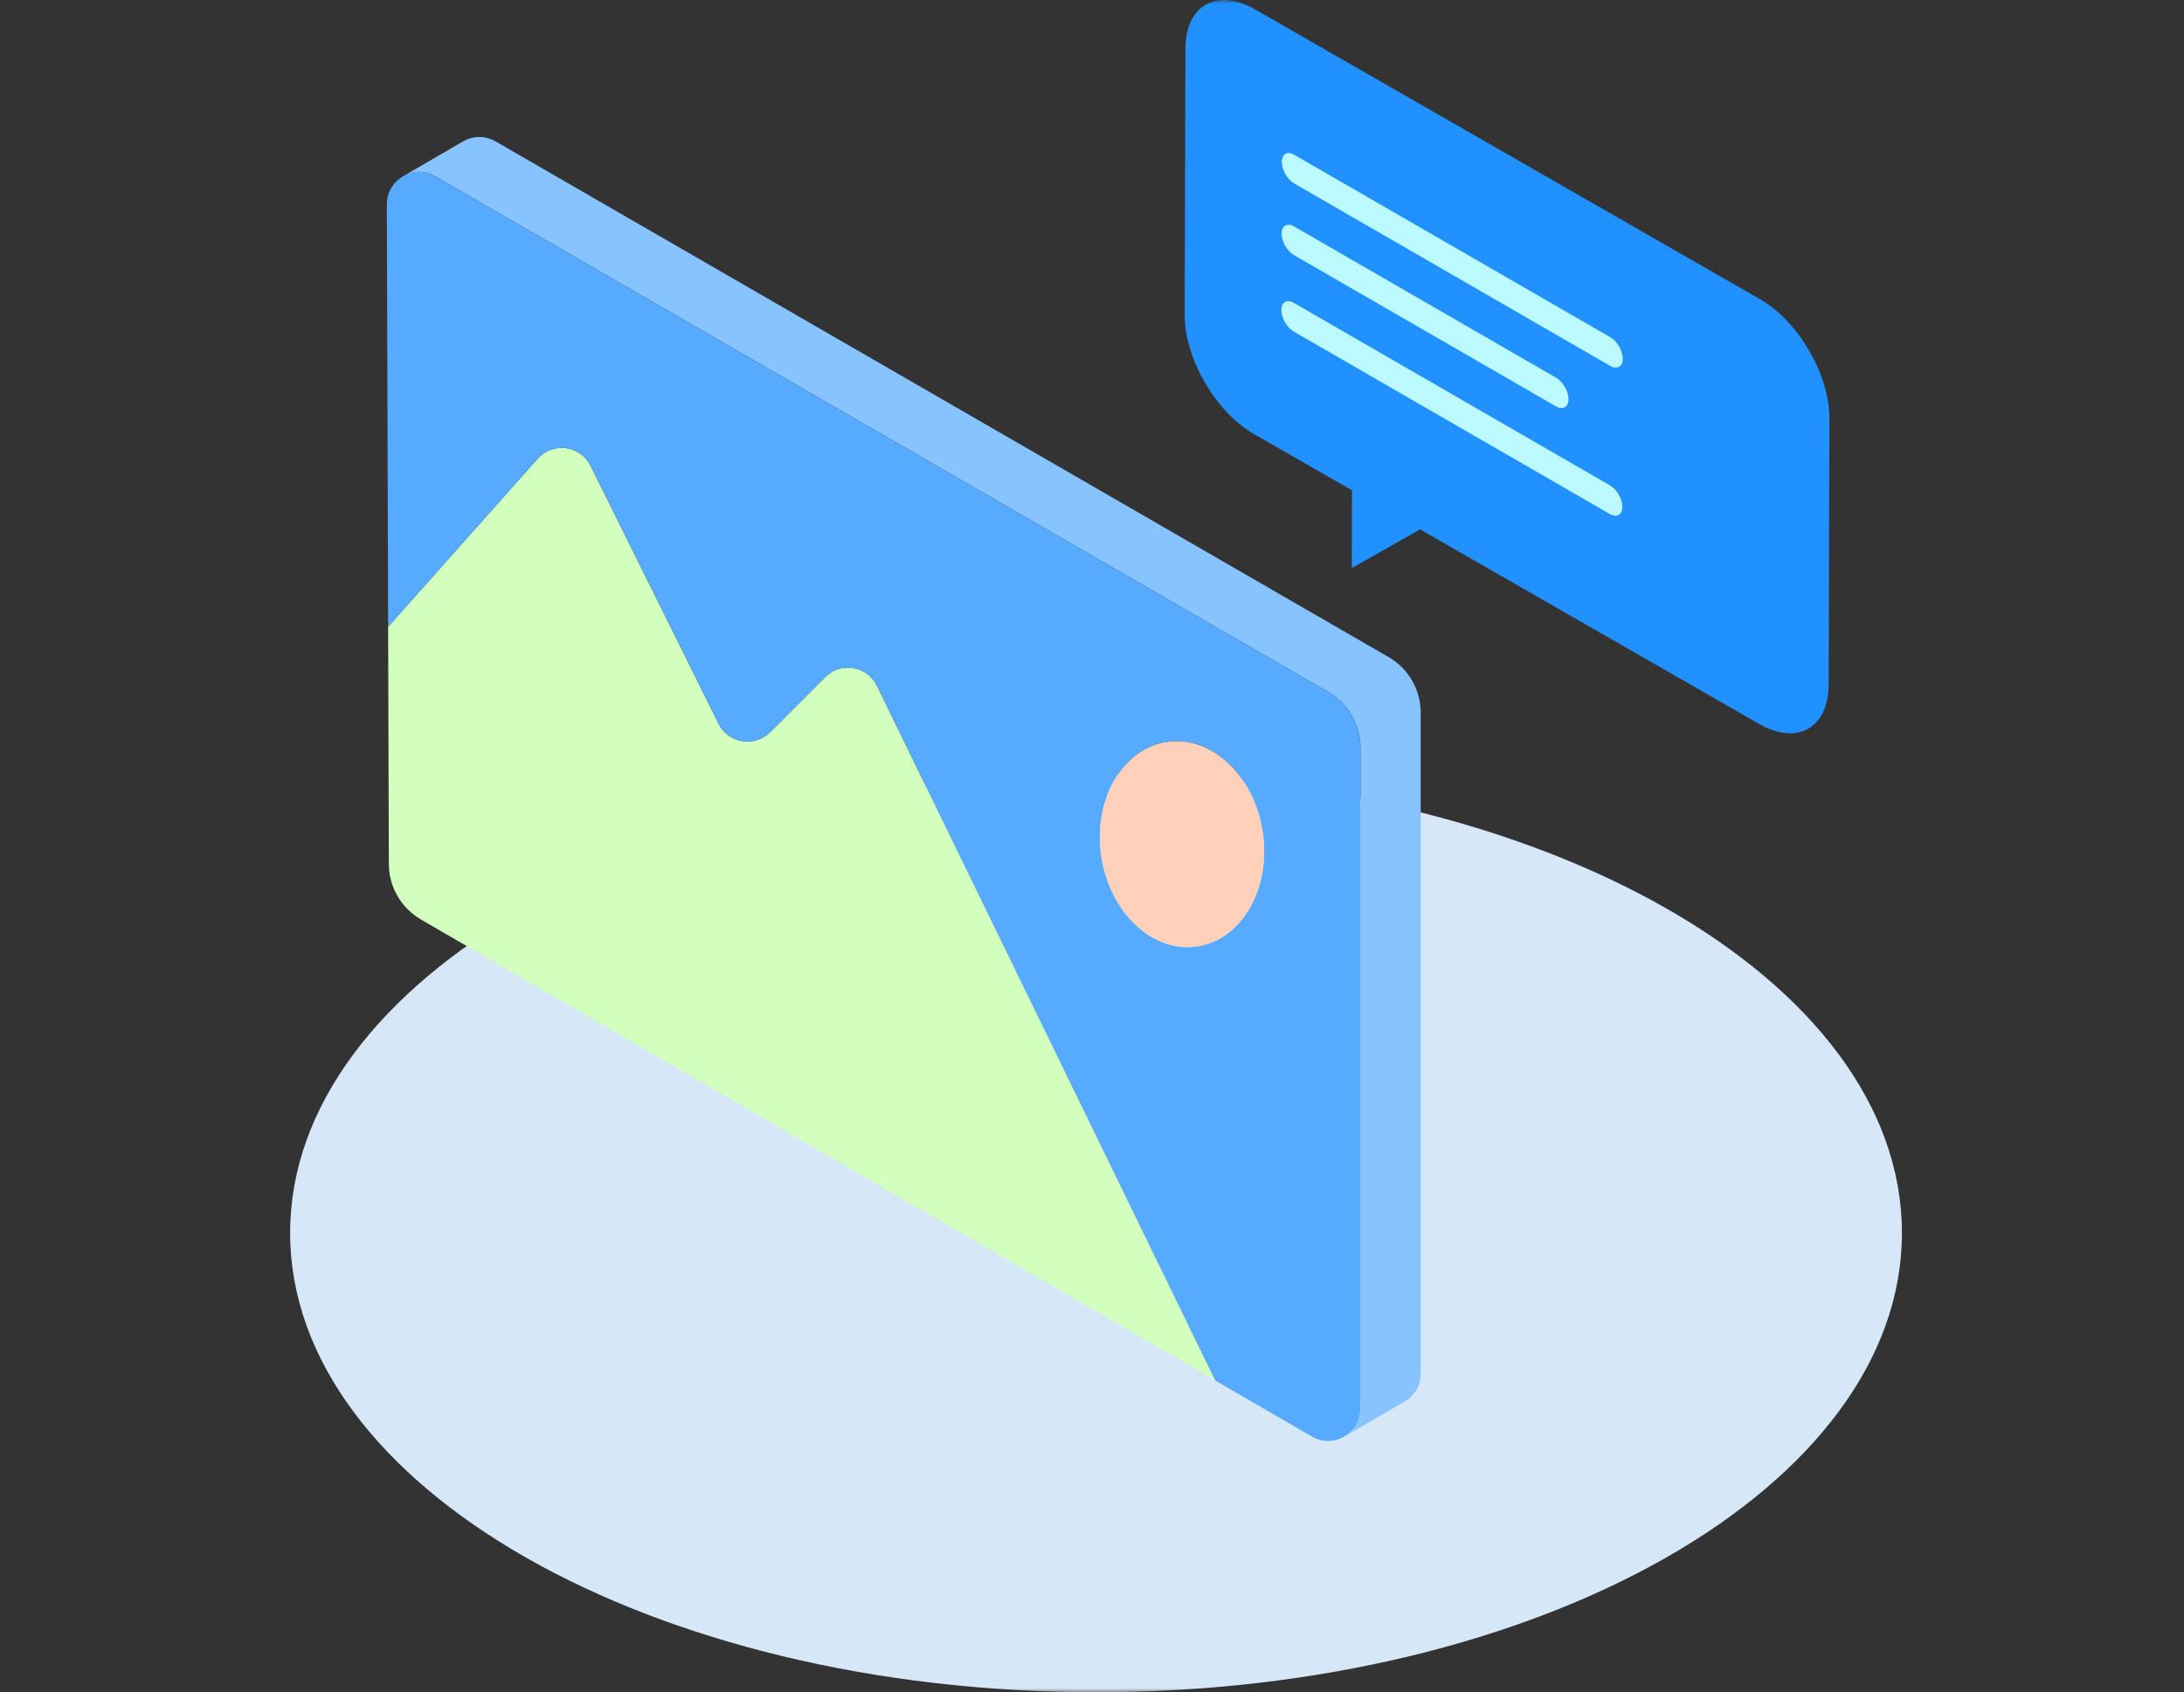
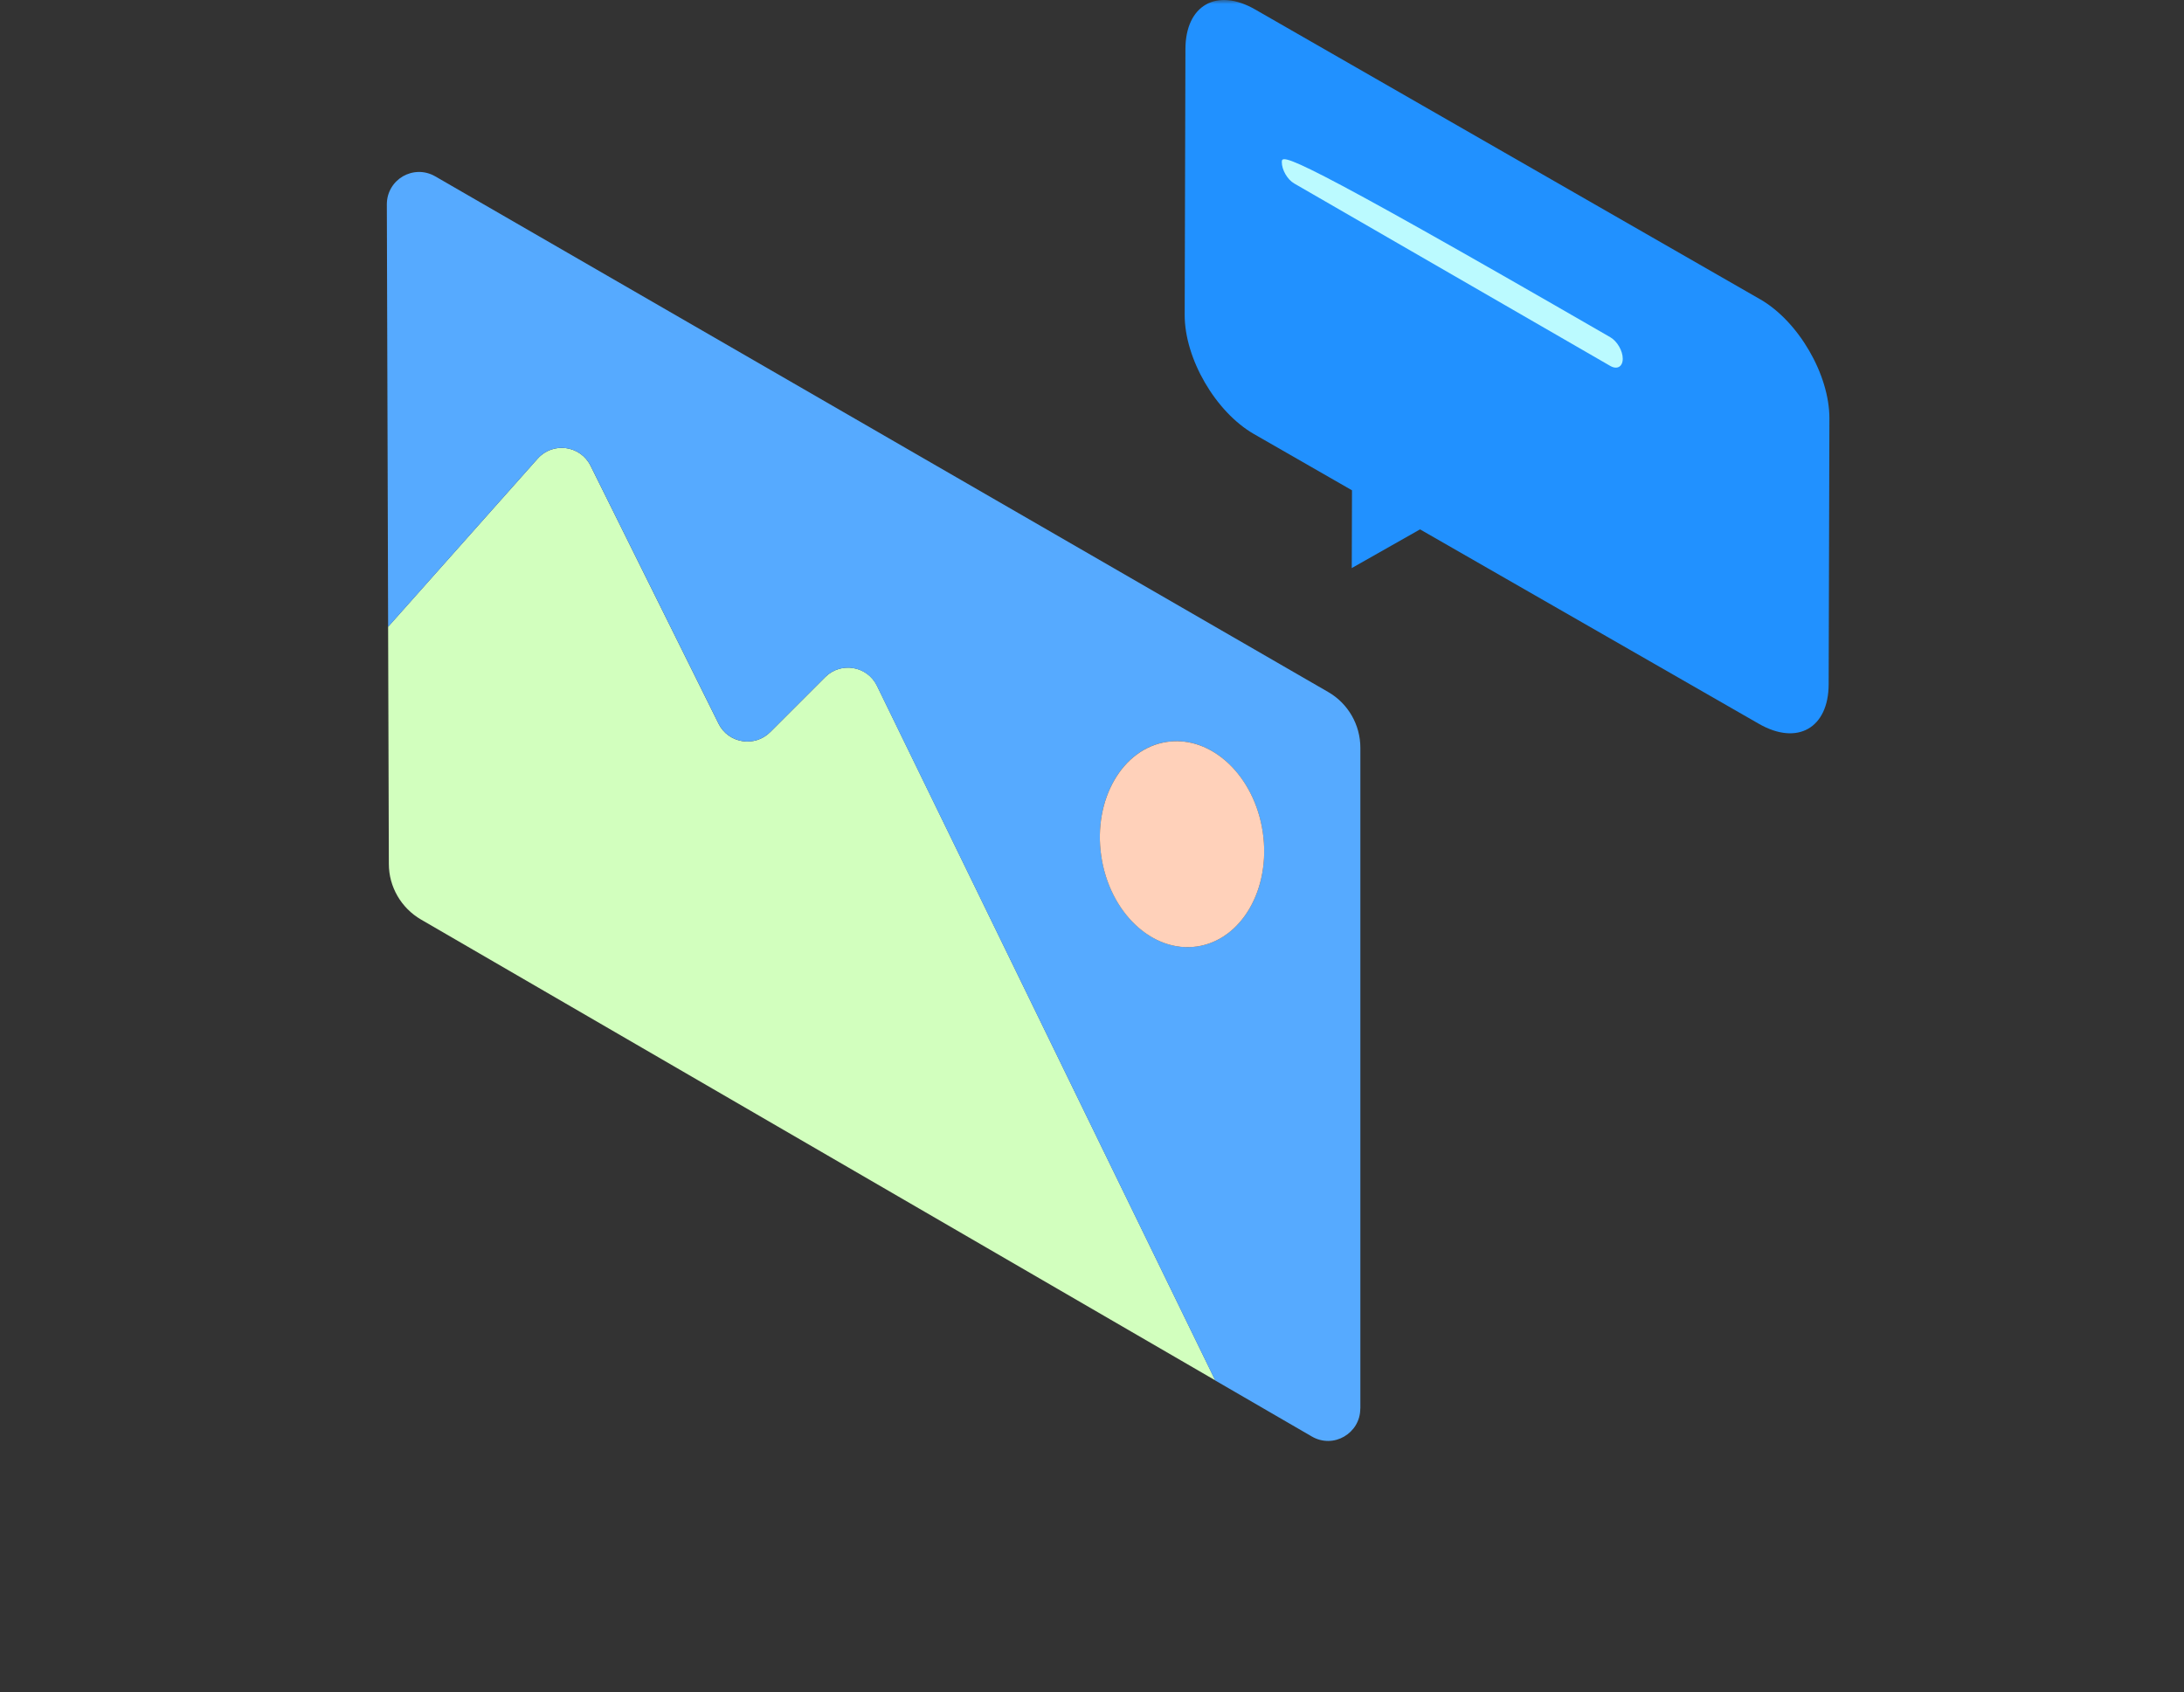
<svg xmlns="http://www.w3.org/2000/svg" width="271" height="210" viewBox="0 0 271 210" fill="none">
  <rect x="0" y="0" width="271" height="210" fill="#333333" stroke="none" />
  <mask id="mask0_249_308" style="mask-type:alpha" maskUnits="userSpaceOnUse" x="0" y="0" width="271" height="210">
    <rect width="271" height="210" fill="#D9D9D9" />
  </mask>
  <g mask="url(#mask0_249_308)">
-     <path d="M136 96C80.777 96 36 121.528 36 153C36 184.472 80.777 210 136 210C191.223 210 236 184.487 236 153C236 121.528 191.223 96 136 96Z" fill="#D6E7F7" />
-     <path d="M172.29 81.531L61.48 17.541C60.14 16.771 58.64 16.871 57.47 17.541L50 21.881C51.17 21.201 52.67 21.111 54.01 21.881L164.81 85.871C167.28 87.301 168.81 89.941 168.81 92.801V174.801C168.81 176.341 167.97 177.591 166.81 178.271L174.29 173.931C175.46 173.261 176.29 172.011 176.29 170.461V88.461C176.29 85.601 174.77 82.961 172.29 81.531Z" fill="#87C3FF" />
    <path d="M102.39 84.031L95.57 90.851C93.64 92.781 90.37 92.251 89.16 89.801L73.28 57.801C72.02 55.261 68.59 54.801 66.71 56.921L48.16 77.781L48.25 107.211C48.25 110.051 49.78 112.681 52.24 114.111L150.8 171.301L108.82 85.101C107.62 82.631 104.34 82.081 102.4 84.021L102.39 84.031Z" fill="#D2FFBE" />
    <path d="M168.8 174.801V92.801C168.8 89.941 167.28 87.301 164.8 85.871L54 21.881C52.66 21.111 51.16 21.211 49.99 21.881C48.83 22.561 48 23.821 48 25.361L48.16 77.791L66.71 56.921C68.59 54.801 72.02 55.261 73.28 57.801L89.16 89.801C90.38 92.251 93.64 92.781 95.57 90.851L102.39 84.031C104.33 82.091 107.61 82.641 108.81 85.111L150.79 171.311L162.79 178.271C164.12 179.041 165.63 178.951 166.79 178.271C167.95 177.591 168.79 176.351 168.79 174.801H168.8ZM148.53 117.451C143 118.261 137.68 113.231 136.65 106.221C135.62 99.211 139.28 92.871 144.81 92.061C150.34 91.251 155.66 96.281 156.69 103.291C157.72 110.301 154.06 116.641 148.53 117.451Z" fill="#56AAFF" />
    <path d="M148.527 117.454C154.063 116.645 157.719 110.305 156.694 103.294C155.668 96.282 150.35 91.255 144.814 92.064C139.278 92.874 135.622 99.214 136.647 106.225C137.672 113.236 142.991 118.264 148.527 117.454Z" fill="#FFD1BA" />
    <path d="M218.397 37.135L155.749 1.177C150.985 -1.559 147.11 0.637 147.093 6.082L147 39.058C146.984 44.502 150.835 51.128 155.599 53.865L167.761 60.845L167.733 70.494L176.206 65.694L218.251 89.823C223.015 92.559 226.89 90.363 226.907 84.918L227 51.942C227.016 46.498 223.165 39.872 218.401 37.135" fill="#2191FF" />
-     <path d="M199.816 41.851L160.604 19.212C159.747 18.719 159.055 19.115 159.052 20.097C159.048 21.079 159.741 22.277 160.594 22.77L199.806 45.409C200.662 45.902 201.355 45.506 201.358 44.523C201.361 43.541 200.669 42.344 199.816 41.851Z" fill="#BBFAFF" />
-     <path d="M193.083 46.871L160.578 28.105C159.721 27.613 159.029 28.009 159.026 28.991C159.023 29.973 159.715 31.171 160.568 31.663L193.073 50.429C193.93 50.922 194.622 50.526 194.625 49.544C194.628 48.561 193.936 47.364 193.083 46.871Z" fill="#BBFAFF" />
-     <path d="M199.764 60.23L160.552 37.591C159.696 37.098 159.003 37.494 159 38.477C158.997 39.459 159.689 40.656 160.542 41.149L199.754 63.788C200.611 64.281 201.303 63.885 201.306 62.903C201.31 61.921 200.617 60.723 199.764 60.23Z" fill="#BBFAFF" />
+     <path d="M199.816 41.851C159.747 18.719 159.055 19.115 159.052 20.097C159.048 21.079 159.741 22.277 160.594 22.77L199.806 45.409C200.662 45.902 201.355 45.506 201.358 44.523C201.361 43.541 200.669 42.344 199.816 41.851Z" fill="#BBFAFF" />
  </g>
</svg>